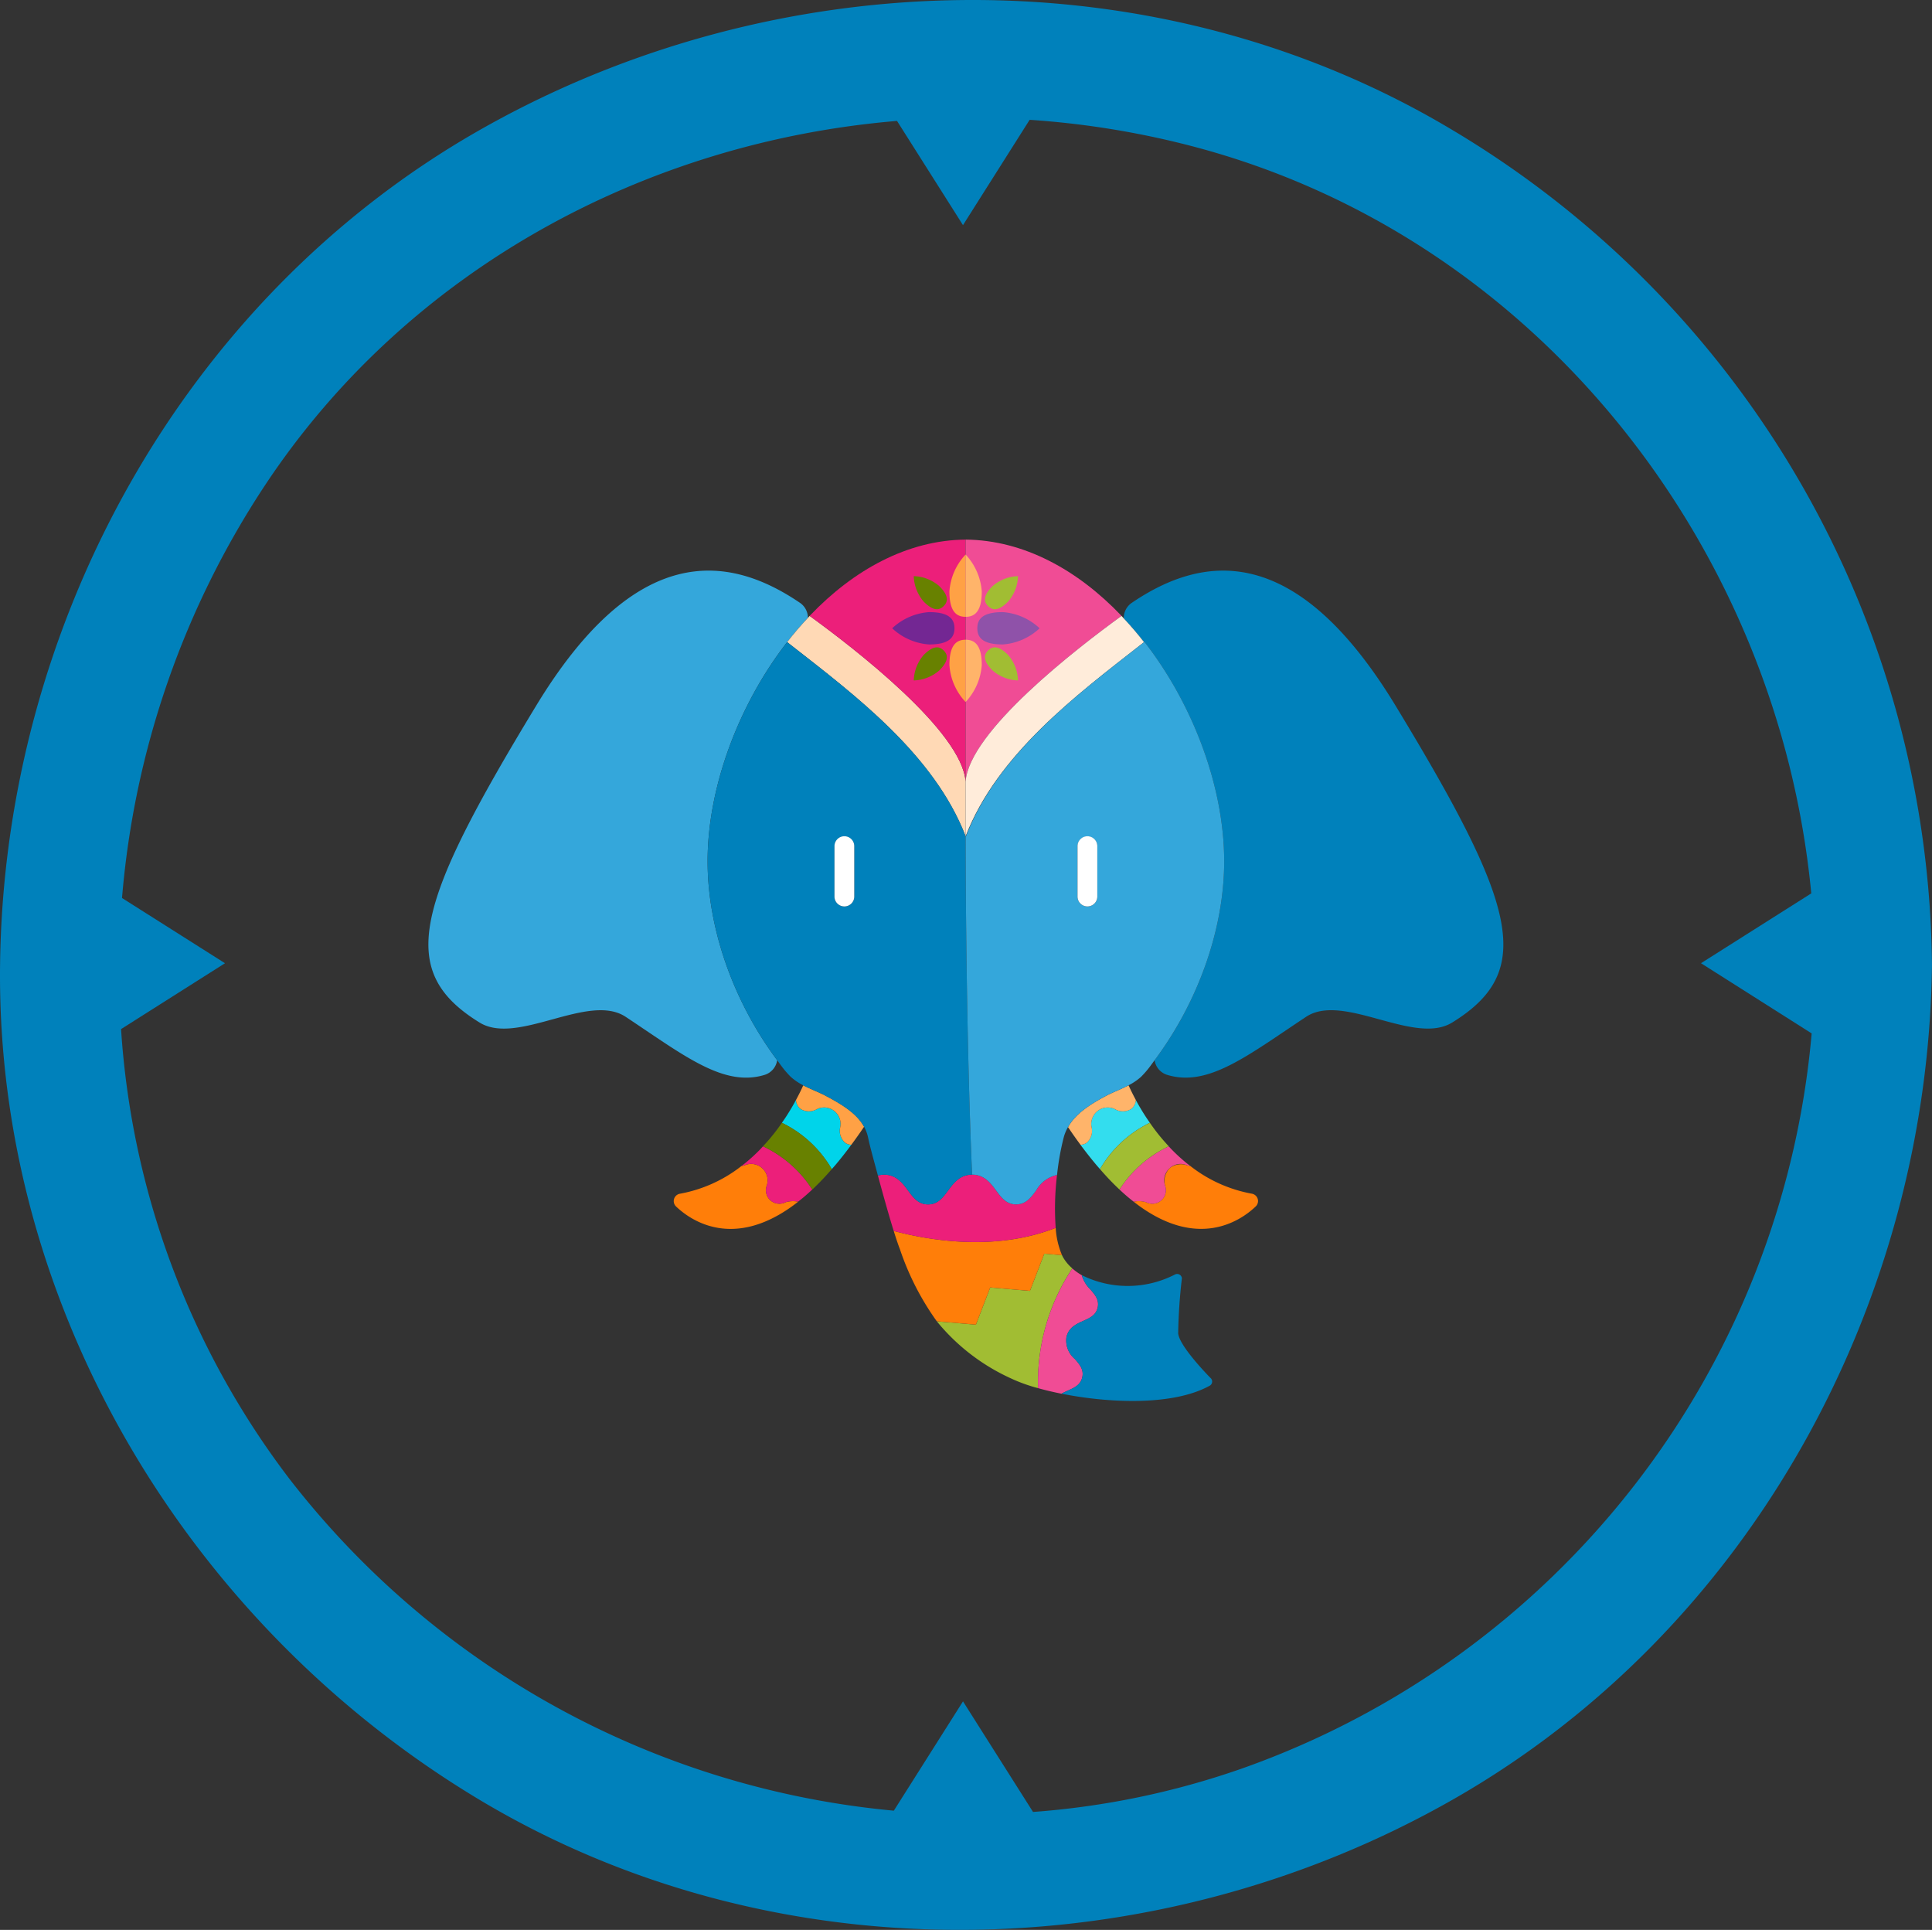
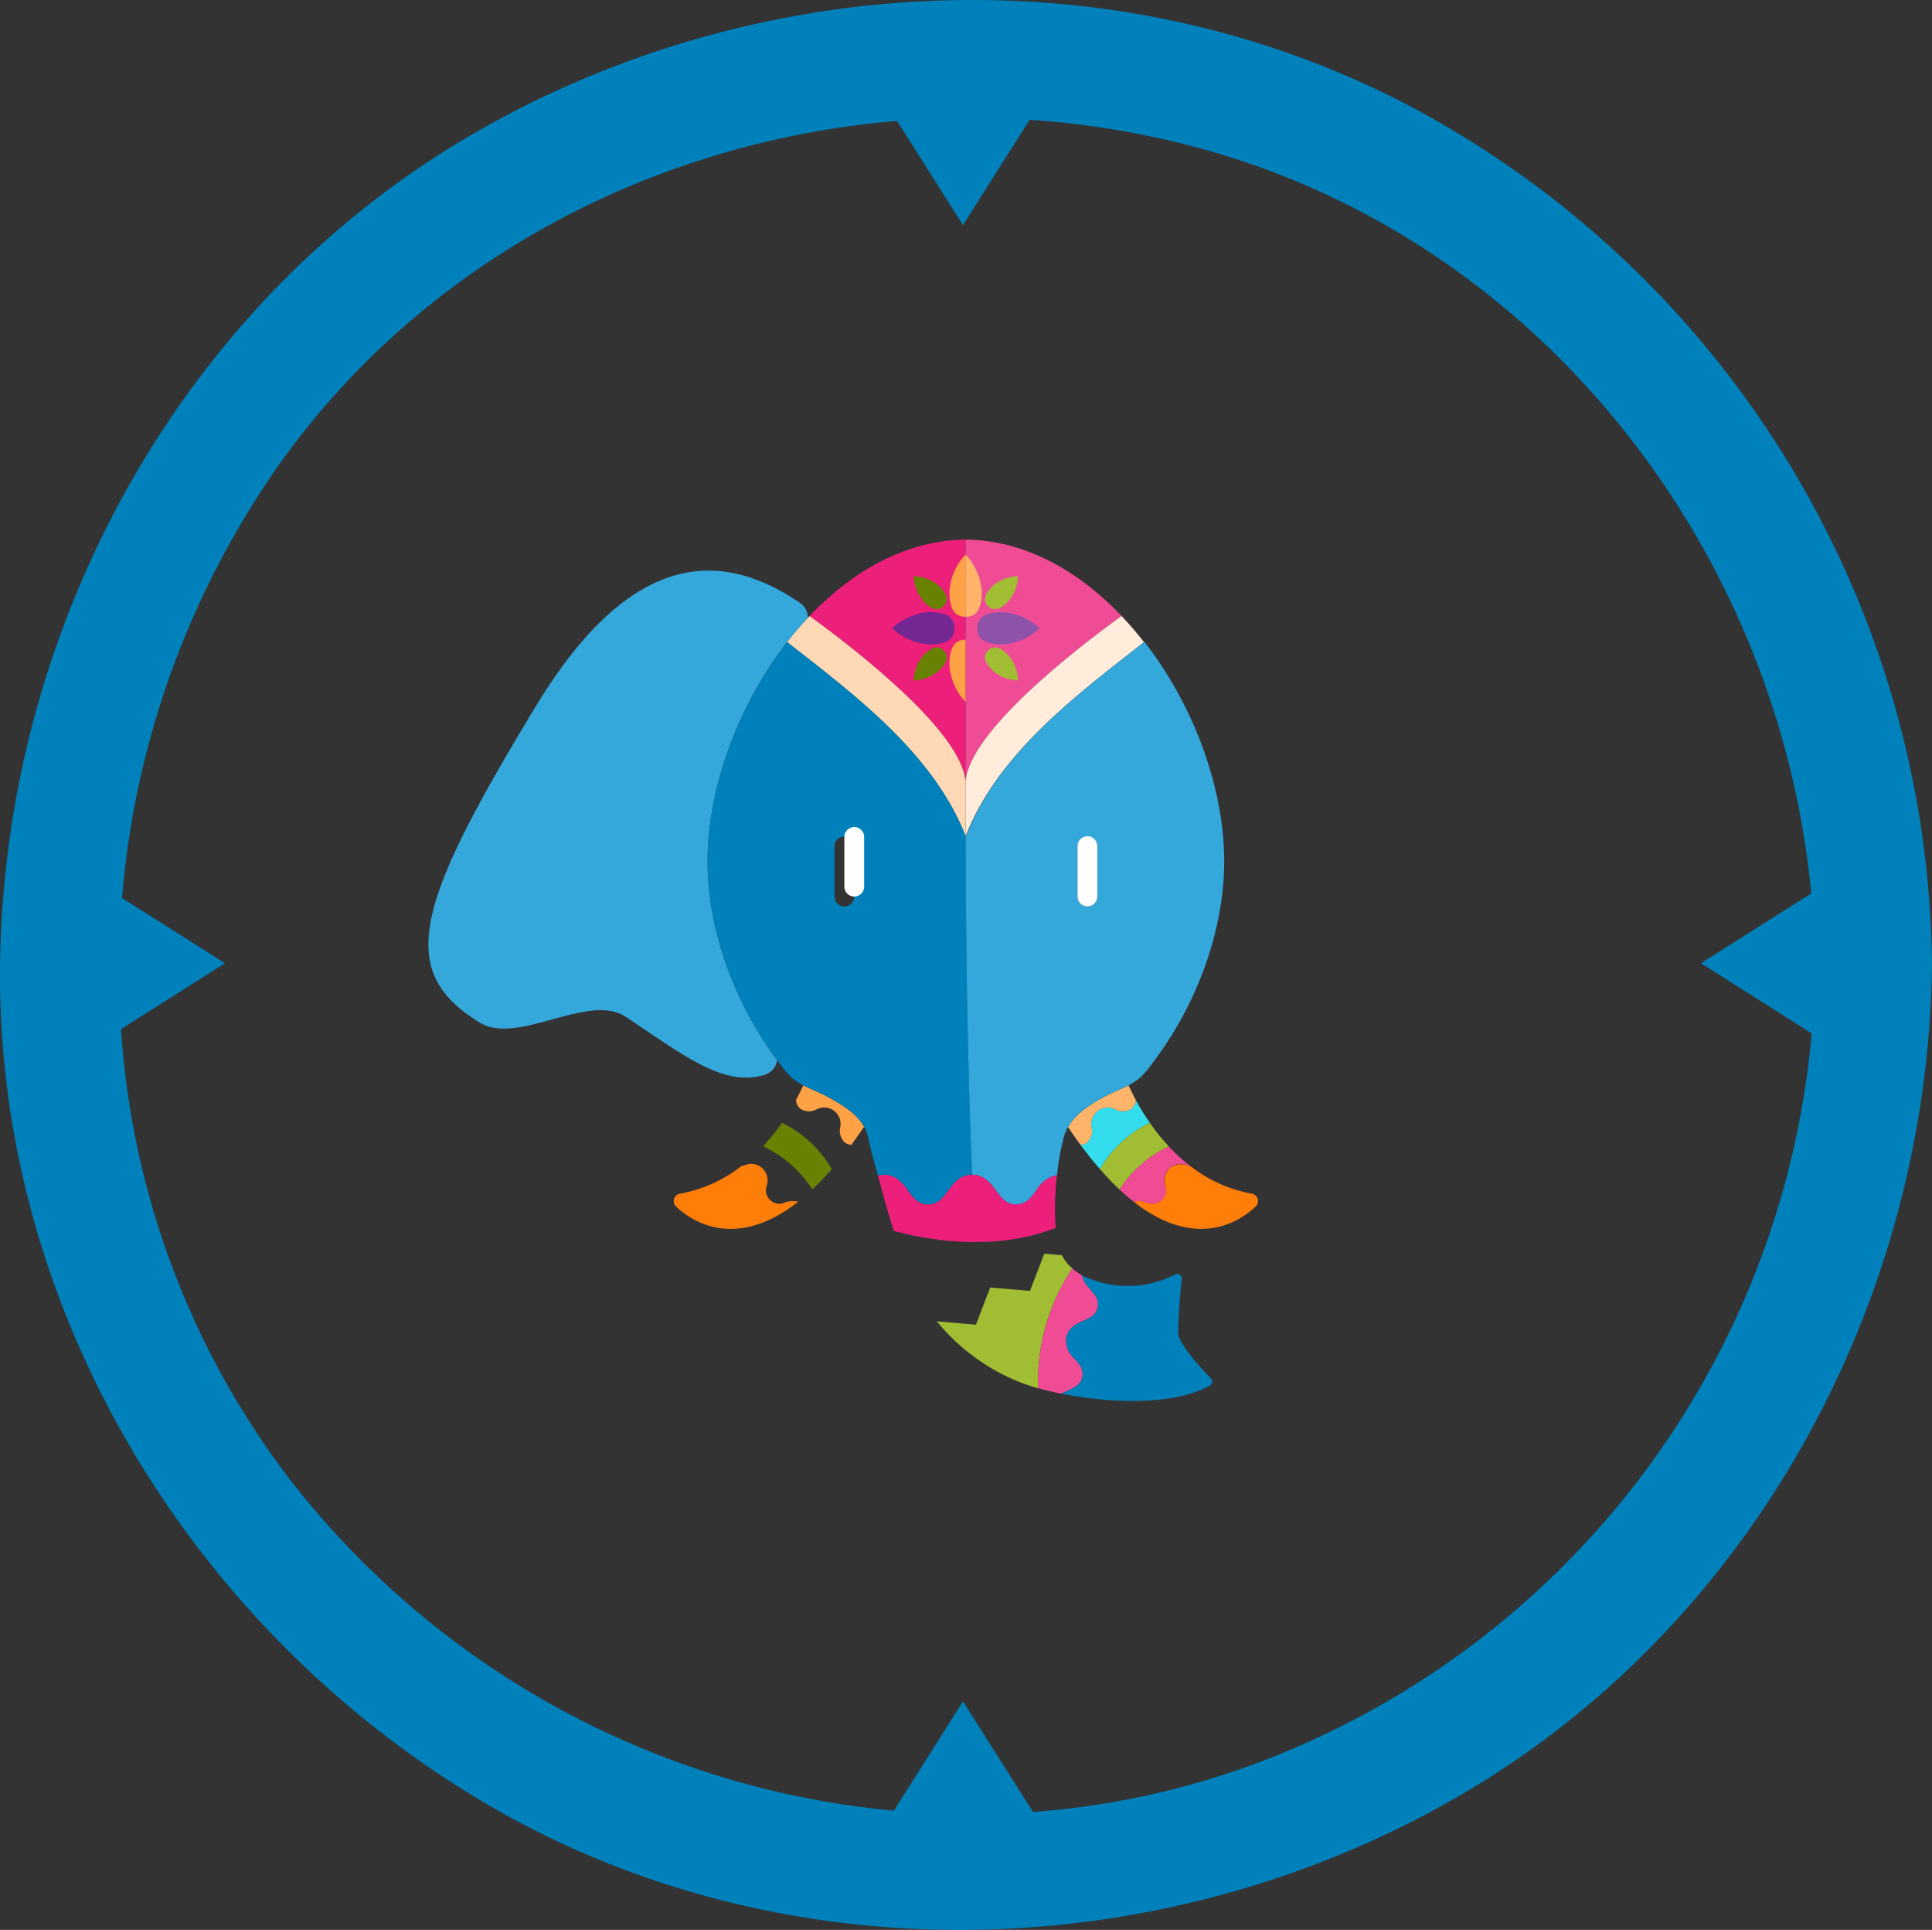
<svg xmlns="http://www.w3.org/2000/svg" width="243.51" height="243.203" viewBox="0 0 243.51 243.203">
  <rect x="0" y="0" width="243.51" height="243.203" fill="#333333" stroke="none" />
  <g id="brujula_dentro_v2_Imagen" data-name="brujula dentro v2 Imagen" transform="translate(4.346 4.152)">
    <g id="Grupo_5" data-name="Grupo 5">
      <path id="Trazado_113" data-name="Trazado 113" d="M183.21,17.244c-37.442-22.5-85.372-21.422-122.9,0C22.885,38.61.507,79.745.008,122.371-.5,165.448,23.79,205.558,60.306,227.5c37.443,22.5,85.374,21.42,122.9,0,37.423-21.363,59.8-62.5,60.3-105.132A123.769,123.769,0,0,0,183.21,17.244ZM156.452,223.669a102.109,102.109,0,0,1-26.25,5.443l-8.825-13.934-8.718,13.773A109.054,109.054,0,0,1,36.4,187.034a104.633,104.633,0,0,1-21.141-56.577l13.1-8.3-12.979-8.219a110.826,110.826,0,0,1,18.06-52.073c18.085-27.258,48.1-43.224,79.62-45.855l8.316,13.132,8.4-13.271a109.494,109.494,0,0,1,21.689,3.649c42.83,11.777,72.7,50.593,76.828,93.835l-13.9,8.8L228.343,131A108.3,108.3,0,0,1,156.452,223.669Z" transform="translate(-4.346 -4.923)" fill="#0081bb" />
      <g id="Grupo_12" data-name="Grupo 12" transform="translate(49.654 63.848)">
        <g id="Grupo_11" data-name="Grupo 11" transform="translate(0)">
          <path id="Trazado_46" data-name="Trazado 46" d="M269.222,245.822l.038,0v-.034h.024c3.975-10.29,13.9-17.75,21.97-24.058l-.007-.009C283.168,228.038,273.206,235.508,269.222,245.822Z" transform="translate(-201.518 -208.439)" fill="none" />
          <path id="Trazado_47" data-name="Trazado 47" d="M189.7,213.463c.831-1.07,1.708-2.09,2.62-3.062a2.293,2.293,0,0,0-.994-1.885c-9.138-6.214-20.754-7.635-33.263,12.972-15.326,25.247-17.641,33.439-7.122,39.918,4.782,2.946,13.729-3.821,18.412-.72,7.322,4.85,12.335,8.895,17.5,7.316a2.277,2.277,0,0,0,1.592-1.854c-5.433-7.274-8.768-16.46-8.768-25.066C179.676,231.828,183.526,221.419,189.7,213.463Z" transform="translate(-144.491 -200.544)" fill="#34a7db" />
-           <path id="Trazado_48" data-name="Trazado 48" d="M340.22,221.489c-12.509-20.607-24.125-19.186-33.263-12.972a2.294,2.294,0,0,0-1,1.963c.885.949,1.74,1.942,2.548,2.984l-.465.364.007.009.513-.4c6.192,7.96,10.05,18.383,10.05,27.649,0,8.606-3.336,17.795-8.77,25.068A2.277,2.277,0,0,0,311.434,268c5.162,1.579,10.174-2.466,17.5-7.316,4.682-3.1,13.629,3.666,18.411.72C357.86,254.928,355.545,246.736,340.22,221.489Z" transform="translate(-218.314 -200.544)" fill="#0081bb" />
          <path id="Trazado_49" data-name="Trazado 49" d="M230.624,214.969c-.074.078-.143.161-.216.239-.912.972-1.789,1.992-2.62,3.062l.511.4c8.072,6.31,18,13.77,21.979,24.065v-6.9C249.821,229.523,236.3,219.082,230.624,214.969Z" transform="translate(-182.574 -205.352)" fill="#ffd9b5" />
          <path id="Trazado_50" data-name="Trazado 50" d="M233.1,206.772c-.03.031-.058.065-.088.1,5.673,4.113,19.2,14.554,19.655,20.869V197.251C245.316,197.315,238.542,201.094,233.1,206.772Z" transform="translate(-184.963 -197.251)" fill="#ec1f7a" />
          <path id="Trazado_51" data-name="Trazado 51" d="M288.789,206.772c-5.443-5.678-12.217-9.457-19.567-9.521v30.486c.457-6.315,13.982-16.756,19.654-20.869C288.846,206.837,288.819,206.8,288.789,206.772Z" transform="translate(-201.518 -197.251)" fill="#f04c95" />
          <path id="Trazado_52" data-name="Trazado 52" d="M289.163,215.287c-.1-.1-.189-.214-.287-.318-5.673,4.113-19.2,14.554-19.654,20.869v6.9c3.984-10.314,13.946-17.784,22.025-24.1l.465-.364C290.9,217.229,290.049,216.236,289.163,215.287Z" transform="translate(-201.518 -205.352)" fill="#ffecda" />
          <path id="Trazado_53" data-name="Trazado 53" d="M215.562,347.066a1.7,1.7,0,0,1-2.385-2.1,2.072,2.072,0,0,0-2.859-2.521c-.114.024-.226.047-.338.068a17.709,17.709,0,0,1-7.766,3.49.94.94,0,0,0-.475,1.6c2.2,2.1,7.275,5.039,14.285.221.364-.251.735-.528,1.109-.821A3.215,3.215,0,0,0,215.562,347.066Z" transform="translate(-170.532 -263.566)" fill="#ff7e09" />
-           <path id="Trazado_54" data-name="Trazado 54" d="M219.888,338.107c-.1.1-.187.21-.286.313a22.429,22.429,0,0,1-1.843,1.708c-.193.16-.395.313-.595.466.112-.021.224-.044.338-.068a2.072,2.072,0,0,1,2.859,2.521,1.7,1.7,0,0,0,2.385,2.1,3.215,3.215,0,0,1,1.57-.065c.29-.227.581-.461.877-.716s.6-.53.907-.817A14.892,14.892,0,0,0,219.888,338.107Z" transform="translate(-177.717 -261.65)" fill="#ec1f7a" />
-           <path id="Trazado_55" data-name="Trazado 55" d="M233.9,330.87a2.071,2.071,0,0,0-3.038-2.3,1.992,1.992,0,0,1-1.932-.083,1.5,1.5,0,0,1-.584-1.138c-.353.653-.768,1.365-1.251,2.108-.164.252-.344.511-.524.769a14.658,14.658,0,0,1,6.286,5.84c.155-.177.308-.346.465-.531.555-.658,1.12-1.369,1.691-2.125.1-.135.2-.274.306-.411a1.373,1.373,0,0,1-.818-.288A1.992,1.992,0,0,1,233.9,330.87Z" transform="translate(-182.019 -256.73)" fill="#00d4ea" />
          <path id="Trazado_56" data-name="Trazado 56" d="M224.566,332.647c-.306.439-.626.882-.977,1.328-.432.549-.905,1.1-1.407,1.635a14.893,14.893,0,0,1,6.213,5.445c.33-.309.663-.635,1-.979.478-.488.966-1.026,1.457-1.59A14.658,14.658,0,0,0,224.566,332.647Z" transform="translate(-180.011 -259.154)" fill="#688100" />
          <path id="Trazado_57" data-name="Trazado 57" d="M233.545,325.248c-.791-.421-1.82-.795-2.785-1.3-.237.522-.535,1.139-.914,1.838l0,.006a1.5,1.5,0,0,0,.584,1.138,1.992,1.992,0,0,0,1.932.083,2.071,2.071,0,0,1,3.038,2.3,1.992,1.992,0,0,0,.6,1.838,1.373,1.373,0,0,0,.818.288q.793-1.067,1.606-2.274C237.47,327.445,235.534,326.3,233.545,325.248Z" transform="translate(-183.514 -255.177)" fill="#ffa145" />
          <path id="Trazado_58" data-name="Trazado 58" d="M312.793,342.757a2.353,2.353,0,0,0-.6,2.206,1.7,1.7,0,0,1-2.385,2.1,3.215,3.215,0,0,0-1.57-.065c.375.293.745.571,1.11.821,7.01,4.818,12.085,1.878,14.284-.221a.94.94,0,0,0-.475-1.6,17.708,17.708,0,0,1-7.766-3.49c-.112-.021-.224-.044-.338-.068A2.351,2.351,0,0,0,312.793,342.757Z" transform="translate(-219.357 -263.566)" fill="#ff7e09" />
          <path id="Trazado_59" data-name="Trazado 59" d="M304.955,343.552c.305.287.608.56.907.817s.587.489.877.716a3.215,3.215,0,0,1,1.57.065,1.7,1.7,0,0,0,2.385-2.1,2.072,2.072,0,0,1,2.859-2.521c.114.024.226.047.338.068-.2-.154-.4-.307-.595-.466a22.406,22.406,0,0,1-1.842-1.708c-.1-.1-.189-.209-.287-.313A14.9,14.9,0,0,0,304.955,343.552Z" transform="translate(-217.855 -261.65)" fill="#f04c95" />
          <path id="Trazado_60" data-name="Trazado 60" d="M302.283,328.484a1.991,1.991,0,0,1-1.932.083,2.072,2.072,0,0,0-3.038,2.3,1.992,1.992,0,0,1-.6,1.838,1.376,1.376,0,0,1-.819.288c.1.137.2.277.307.411.571.756,1.136,1.467,1.691,2.125.156.185.309.354.464.531a14.658,14.658,0,0,1,6.286-5.84c-.18-.258-.36-.517-.524-.769-.483-.743-.9-1.455-1.251-2.108A1.5,1.5,0,0,1,302.283,328.484Z" transform="translate(-213.712 -256.73)" fill="#3de" />
          <path id="Trazado_61" data-name="Trazado 61" d="M300.429,338.487c.492.563.979,1.1,1.457,1.59.337.345.67.67,1,.979a14.9,14.9,0,0,1,6.213-5.445c-.5-.54-.976-1.087-1.407-1.635-.351-.446-.671-.889-.977-1.328A14.658,14.658,0,0,0,300.429,338.487Z" transform="translate(-215.786 -259.154)" fill="#a1bd33" />
          <path id="Trazado_62" data-name="Trazado 62" d="M293,329.216c.53.785,1.055,1.529,1.573,2.225a1.375,1.375,0,0,0,.819-.288,1.991,1.991,0,0,0,.6-1.838,2.072,2.072,0,0,1,3.038-2.3,1.991,1.991,0,0,0,1.932-.083,1.5,1.5,0,0,0,.583-1.138l0-.006c-.378-.7-.676-1.316-.914-1.838-.965.505-1.994.879-2.785,1.3C295.838,326.311,293.983,327.484,293,329.216Z" transform="translate(-212.387 -255.177)" fill="#ffb46a" />
          <path id="Trazado_63" data-name="Trazado 63" d="M274.276,367.725l-5.008-.433-1.805,4.691-4.93-.427a25.825,25.825,0,0,0,9.21,7.132,20.57,20.57,0,0,0,3.554,1.292,25.847,25.847,0,0,1,4.322-15.089,5.442,5.442,0,0,1-1.175-1.408c-.046-.081-.086-.172-.128-.259l-2.234-.193Z" transform="translate(-198.459 -273.046)" fill="#a1bd33" />
-           <path id="Trazado_64" data-name="Trazado 64" d="M252.533,357.43c.288.925.556,1.729.78,2.3a34.3,34.3,0,0,0,4.648,9.086l4.93.427,1.805-4.691,5.008.433,1.806-4.692,2.234.193a10.383,10.383,0,0,1-.794-3.444C265.338,360.037,257.029,358.626,252.533,357.43Z" transform="translate(-193.888 -270.308)" fill="#ff7e09" />
          <path id="Trazado_65" data-name="Trazado 65" d="M268.8,346.688c-.664.9-1.292,1.747-2.521,1.747s-1.858-.848-2.522-1.747c-.694-.937-1.48-2-3.025-2s-2.331,1.062-3.025,2c-.665.9-1.293,1.747-2.523,1.747s-1.858-.848-2.523-1.747c-.694-.937-1.48-2-3.024-2a2.891,2.891,0,0,0-.777.111c.582,2.148,1.339,4.881,1.992,6.981,4.5,1.2,12.805,2.607,20.418-.386a34.919,34.919,0,0,1,.17-6.673A3.983,3.983,0,0,0,268.8,346.688Z" transform="translate(-192.21 -264.659)" fill="#ec1f7a" />
          <path id="Trazado_66" data-name="Trazado 66" d="M286.033,381.548c.908.254,1.9.491,2.958.7.26-.147.531-.272.794-.39.828-.37,1.609-.719,1.824-1.692s-.347-1.619-.942-2.3a3.026,3.026,0,0,1-1.055-2.744c.27-1.223,1.249-1.66,2.113-2.046.828-.37,1.609-.719,1.824-1.692s-.347-1.619-.942-2.3a4.057,4.057,0,0,1-1.061-1.768,7.224,7.224,0,0,1-1.19-.852A25.847,25.847,0,0,0,286.033,381.548Z" transform="translate(-209.196 -274.613)" fill="#f04c95" />
          <path id="Trazado_67" data-name="Trazado 67" d="M296.054,371.972c-.215.973-1,1.322-1.824,1.692-.864.386-1.843.823-2.113,2.046a3.026,3.026,0,0,0,1.055,2.744c.595.684,1.157,1.329.942,2.3s-1,1.323-1.824,1.692c-.263.117-.534.243-.794.39,6.065,1.209,14.1,1.536,18.684-1.012a.6.6,0,0,0,.078-.989s-3.953-3.985-4.057-5.624a68.494,68.494,0,0,1,.468-6.92.6.6,0,0,0-.883-.472,13,13,0,0,1-11.735.078,4.057,4.057,0,0,0,1.061,1.768C295.707,370.352,296.269,371,296.054,371.972Z" transform="translate(-211.702 -275.202)" fill="#0081bb" />
          <path id="Trazado_68" data-name="Trazado 68" d="M241.831,245.516c-3.977-10.294-13.908-17.755-21.979-24.065l-.511-.4c-6.179,7.956-10.029,18.365-10.029,27.62,0,8.606,3.336,17.792,8.768,25.066.117.156.229.317.347.471a12.274,12.274,0,0,0,1.386,1.646,7.387,7.387,0,0,0,1.559,1.05c.965.505,1.994.879,2.785,1.3,1.988,1.056,3.924,2.2,4.877,3.92a4.8,4.8,0,0,1,.495,1.308c.226,1.036.323,1.416,1.171,4.546.026.1.053.2.08.3a2.888,2.888,0,0,1,.777-.111c1.544,0,2.33,1.062,3.024,2,.665.9,1.293,1.747,2.523,1.747s1.858-.848,2.523-1.747c.694-.937,1.481-2,3.025-2C241.831,269.536,241.831,245.516,241.831,245.516Zm-16.526,1.246a1.247,1.247,0,0,1,2.493,0v6.316a1.247,1.247,0,1,1-2.493,0Z" transform="translate(-174.127 -208.132)" fill="#0081bb" />
          <path id="Trazado_69" data-name="Trazado 69" d="M291.767,221l-.513.4c-8.07,6.308-17.995,13.767-21.97,24.058h-.024v.034l-.038,0s0,24.021.821,42.646c1.544,0,2.331,1.062,3.025,2,.665.9,1.293,1.747,2.522,1.747s1.857-.848,2.521-1.747a3.983,3.983,0,0,1,2.639-1.965,32.714,32.714,0,0,1,.848-4.764,5.512,5.512,0,0,1,.528-1.26c.987-1.732,2.842-2.906,4.843-3.968.791-.421,1.82-.795,2.785-1.3a7.372,7.372,0,0,0,1.559-1.05,12.266,12.266,0,0,0,1.386-1.646c.118-.154.23-.313.346-.469,5.434-7.274,8.77-16.462,8.77-25.068C301.817,239.38,297.959,228.957,291.767,221Zm-8.437,25.74a1.247,1.247,0,0,1,2.493,0v6.316a1.247,1.247,0,1,1-2.493,0Z" transform="translate(-201.518 -208.108)" fill="#34a7db" />
-           <path id="Trazado_70" data-name="Trazado 70" d="M240.023,266.122a1.25,1.25,0,0,0-1.246,1.246v6.316a1.247,1.247,0,1,0,2.493,0v-6.316A1.25,1.25,0,0,0,240.023,266.122Z" transform="translate(-187.599 -228.739)" fill="#fff" />
+           <path id="Trazado_70" data-name="Trazado 70" d="M240.023,266.122v6.316a1.247,1.247,0,1,0,2.493,0v-6.316A1.25,1.25,0,0,0,240.023,266.122Z" transform="translate(-187.599 -228.739)" fill="#fff" />
          <path id="Trazado_71" data-name="Trazado 71" d="M296.46,266.122a1.25,1.25,0,0,0-1.247,1.246v6.316a1.247,1.247,0,1,0,2.493,0v-6.316A1.25,1.25,0,0,0,296.46,266.122Z" transform="translate(-213.401 -228.739)" fill="#fff" />
          <path id="Trazado_72" data-name="Trazado 72" d="M276.628,208.951a5.154,5.154,0,0,0,1.257-3.216,5.153,5.153,0,0,0-3.216,1.257c-1.235,1.235-1.1,1.975-.556,2.516S275.393,210.186,276.628,208.951Z" transform="translate(-203.572 -201.13)" fill="#a1bd33" />
          <path id="Trazado_73" data-name="Trazado 73" d="M260.959,209.507c.541-.541.678-1.281-.556-2.516a5.152,5.152,0,0,0-3.216-1.257,5.151,5.151,0,0,0,1.256,3.216C259.678,210.186,260.418,210.049,260.959,209.507Z" transform="translate(-196.016 -201.13)" fill="#688100" />
          <path id="Trazado_74" data-name="Trazado 74" d="M256.825,214.086a7.578,7.578,0,0,0-4.652,2.038,7.577,7.577,0,0,0,4.652,2.038c2.569,0,3.2-.912,3.2-2.038S259.394,214.086,256.825,214.086Z" transform="translate(-193.723 -204.948)" fill="#732793" />
          <path id="Trazado_75" data-name="Trazado 75" d="M260.959,222.661c-.541-.541-1.28-.678-2.516.557a5.149,5.149,0,0,0-1.256,3.216,5.148,5.148,0,0,0,3.216-1.257C261.637,223.942,261.5,223.2,260.959,222.661Z" transform="translate(-196.016 -208.687)" fill="#688100" />
          <path id="Trazado_76" data-name="Trazado 76" d="M275.148,214.086c-2.569,0-3.2.912-3.2,2.038h0c0,1.126.627,2.038,3.2,2.038a7.577,7.577,0,0,0,4.652-2.038A7.578,7.578,0,0,0,275.148,214.086Z" transform="translate(-202.766 -204.948)" fill="#8f52a9" />
          <path id="Trazado_77" data-name="Trazado 77" d="M274.112,222.661c-.541.541-.679,1.281.556,2.516a5.149,5.149,0,0,0,3.216,1.257,5.152,5.152,0,0,0-1.257-3.216C275.393,221.983,274.654,222.12,274.112,222.661Z" transform="translate(-203.572 -208.687)" fill="#a1bd33" />
          <path id="Trazado_78" data-name="Trazado 78" d="M267.467,200.762a7.5,7.5,0,0,0-2,4.612c0,2.54.892,3.18,2,3.194l.038,0v-7.848Z" transform="translate(-199.801 -198.837)" fill="#ffa145" />
          <path id="Trazado_79" data-name="Trazado 79" d="M271.26,205.373a7.578,7.578,0,0,0-2.038-4.652v7.848C270.347,208.569,271.26,207.942,271.26,205.373Z" transform="translate(-201.518 -198.837)" fill="#ffb46a" />
          <path id="Trazado_80" data-name="Trazado 80" d="M267.467,220.5c-1.108.015-2,.655-2,3.195a7.5,7.5,0,0,0,2,4.612l.038.04V220.5Z" transform="translate(-199.801 -207.881)" fill="#ffa145" />
-           <path id="Trazado_81" data-name="Trazado 81" d="M269.222,220.5v7.848a7.578,7.578,0,0,0,2.038-4.652C271.26,221.127,270.347,220.5,269.222,220.5Z" transform="translate(-201.518 -207.881)" fill="#ffb46a" />
        </g>
      </g>
    </g>
  </g>
</svg>